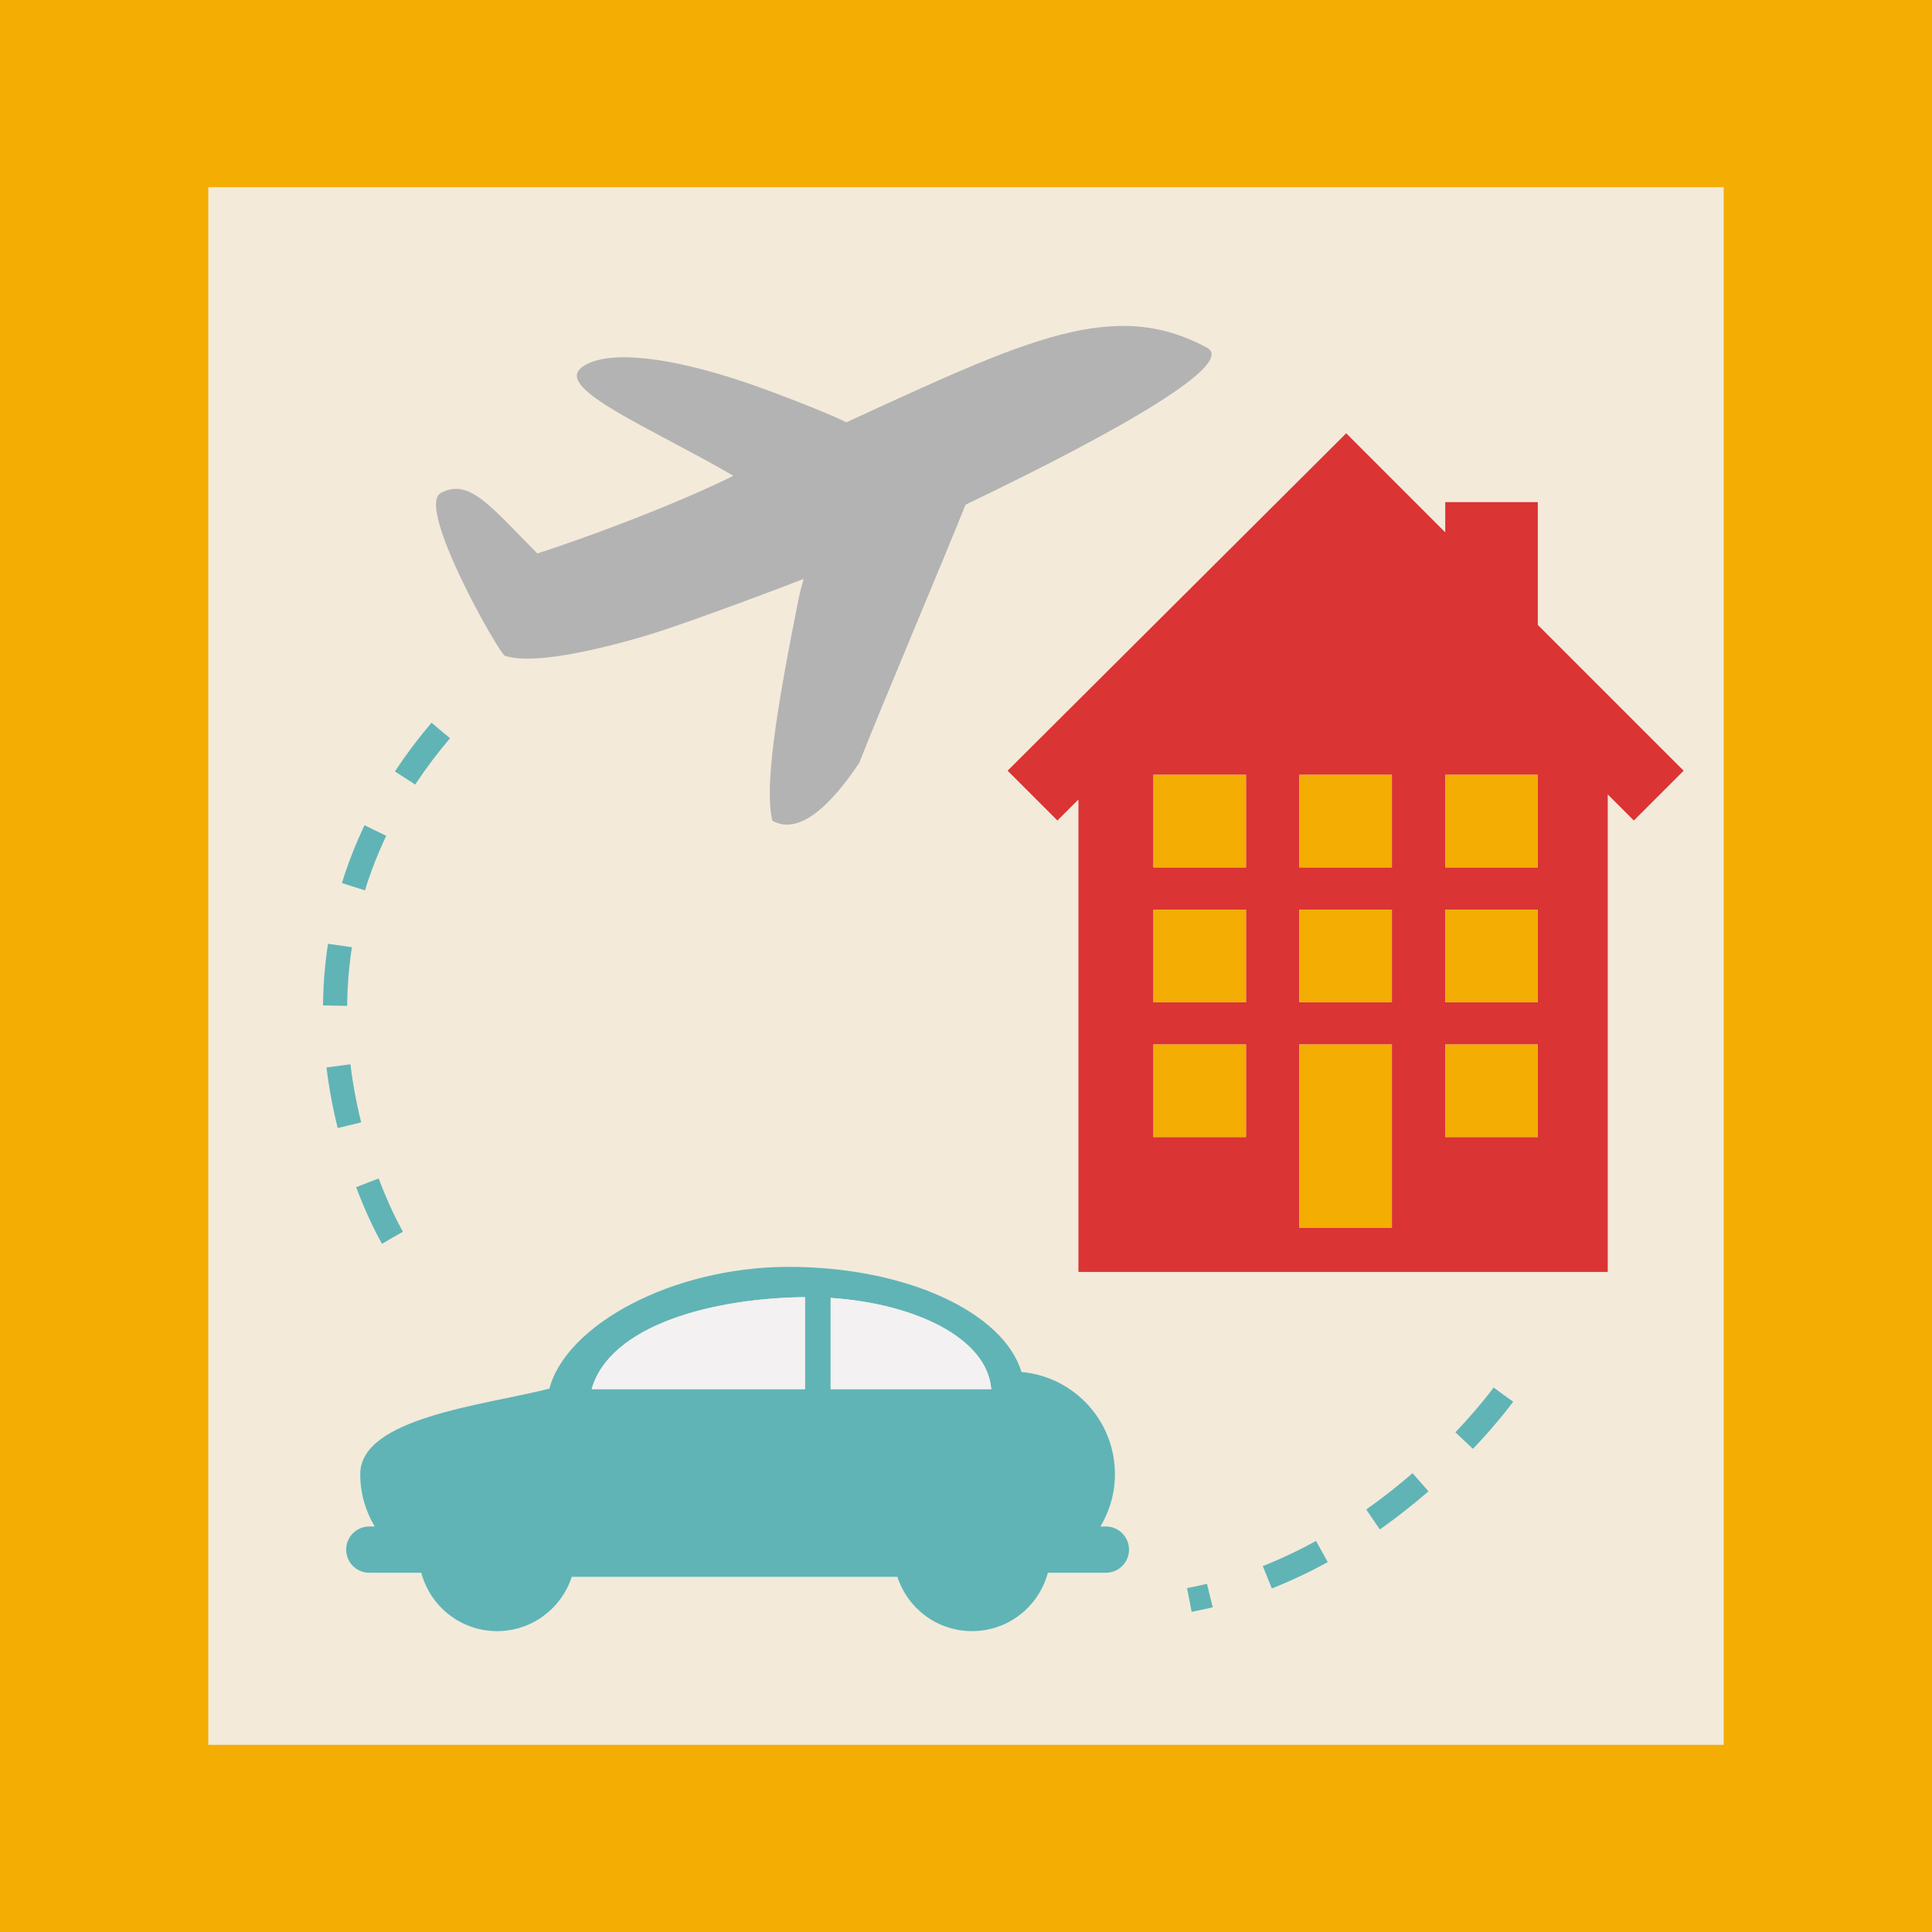
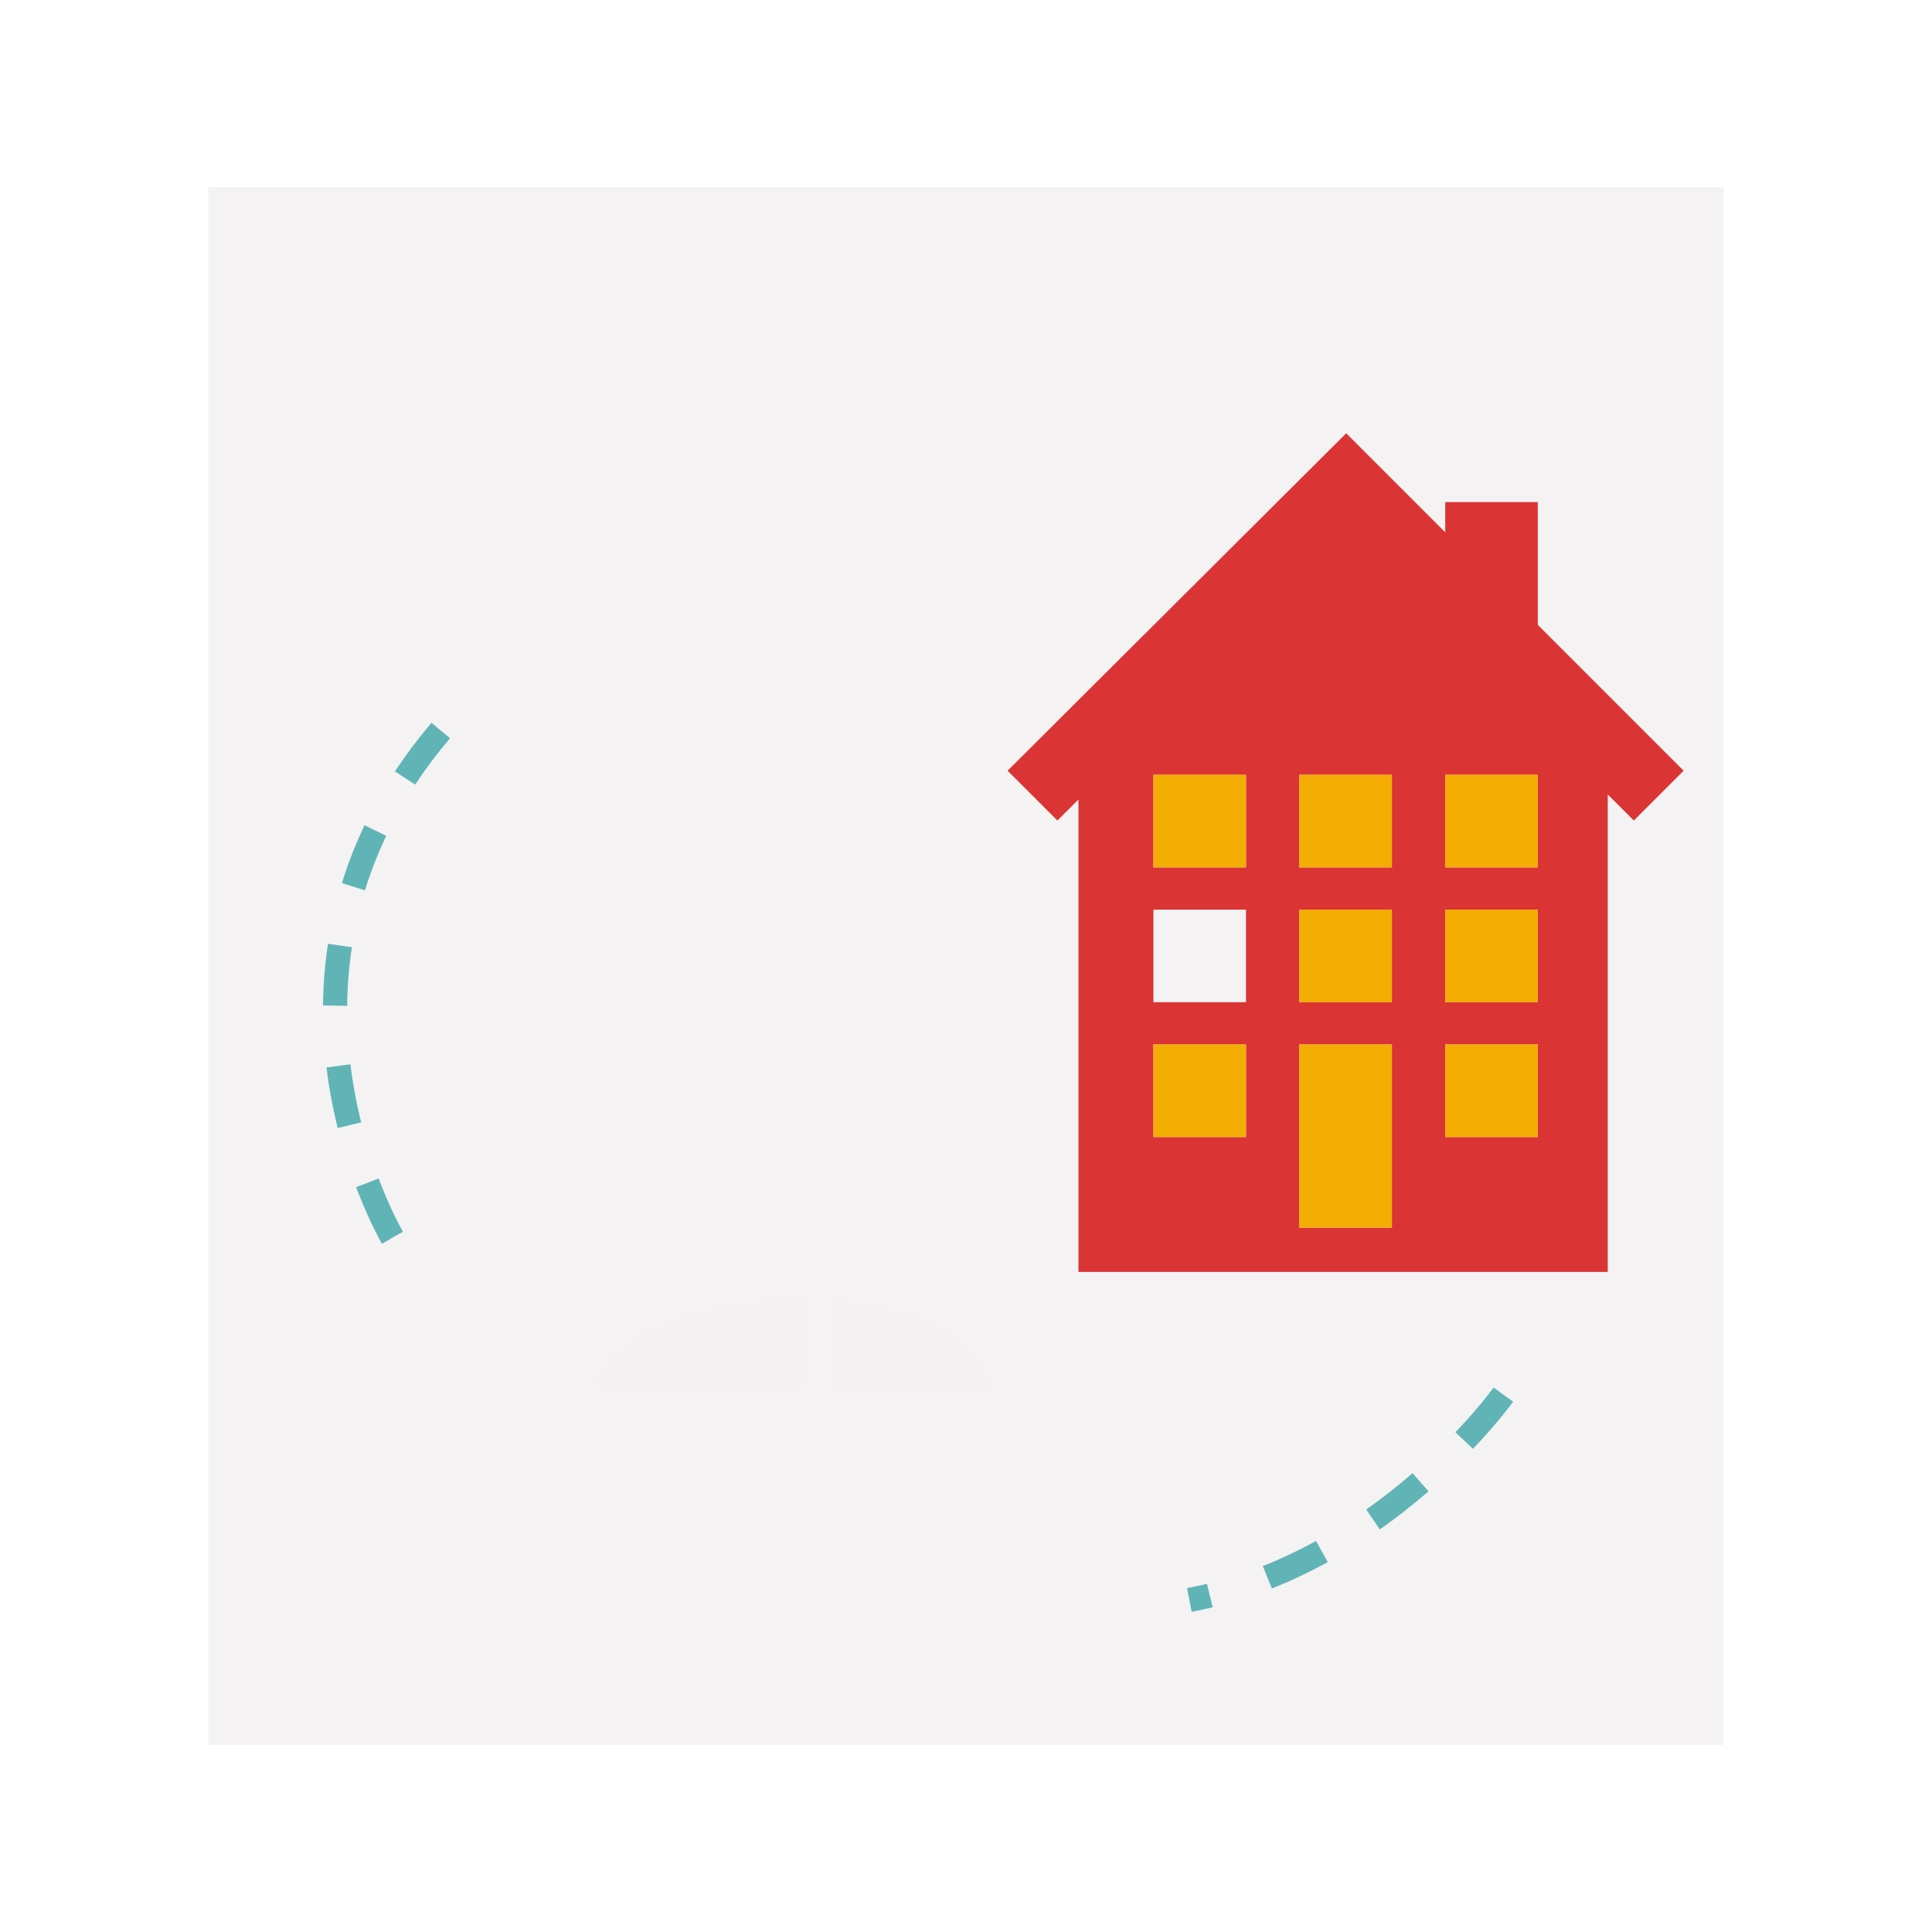
<svg xmlns="http://www.w3.org/2000/svg" version="1.1" x="0px" y="0px" viewBox="0 0 320 320" enable-background="new 0 0 320 320" xml:space="preserve">
  <g id="shuttle">
-     <rect id="bg3" fill="#F3AD03" width="320" height="320" />
    <rect id="square3" x="34.5" y="31" opacity="0.9" fill="#F3F1F2" width="251" height="258" />
-     <path id="airplane" fill="#B3B3B3" d="M199.92,57.597c-15.394-8.339-29.741-1.433-59.723,12.344   c-3.161-1.496-7.215-3.112-12.277-5.011c-17.208-6.453-28-7-31.666-4c-4.272,3.496,11.666,10,24.946,17.72   c0.092,0.053,0.181,0.101,0.272,0.153c-9.972,4.959-25.139,10.53-32.472,12.863c-7.666-7.667-11.253-12.597-16-10   c-4.182,2.288,9.702,26.626,10.611,26.942c3.614,1.256,11.868,0.032,22.832-3.161c7.758-2.26,26.657-9.558,26.657-9.558   s-0.585,2.098-0.806,3.2c-3.709,18.507-5.709,31.173-4.375,36.84c4.796,2.736,10.412-3.599,14.412-9.599   c3.3-8.486,14.667-35.334,17.588-42.735C186.438,70.871,204.68,60.175,199.92,57.597z" />
    <path id="hotel" fill="#DA3434" d="M254.709,103.5V83.164h-15.332v5.004l-16.402-16.402l-56.084,55.886l8.25,8.25l3.484-3.485   v78.25h87.668v-79.082l4.318,4.318l8.25-8.25L254.709,103.5z M206.375,188.33h-15.332v-15.332h15.332V188.33z M206.375,165.996   h-15.332v-15.332h15.332V165.996z M206.375,143.663h-15.332v-15.332h15.332V143.663z M230.541,203.33h-15.332v-30.332h15.332   V203.33z M230.541,165.996h-15.332v-15.332h15.332V165.996z M230.541,143.663h-15.332v-15.332h15.332V143.663z M254.709,188.33   h-15.332v-15.332h15.332V188.33z M254.709,165.996h-15.332v-15.332h15.332V165.996z M254.709,143.663h-15.332v-15.332h15.332   V143.663z" />
    <g id="windows">
      <rect x="191.043" y="172.998" fill="#F3AD03" width="15.332" height="15.332" />
-       <rect x="191.043" y="150.664" fill="#F3AD03" width="15.332" height="15.332" />
      <rect x="191.043" y="128.331" fill="#F3AD03" width="15.332" height="15.332" />
      <rect x="215.209" y="172.998" fill="#F3AD03" width="15.332" height="30.332" />
      <rect x="215.209" y="150.664" fill="#F3AD03" width="15.332" height="15.332" />
      <rect x="215.209" y="128.331" fill="#F3AD03" width="15.332" height="15.332" />
      <rect x="239.377" y="172.998" fill="#F3AD03" width="15.332" height="15.332" />
      <rect x="239.377" y="150.664" fill="#F3AD03" width="15.332" height="15.332" />
      <rect x="239.377" y="128.331" fill="#F3AD03" width="15.332" height="15.332" />
    </g>
    <path id="hotel-to-car" fill="none" stroke="#60B4B6" stroke-width="4" stroke-miterlimit="10" stroke-dasharray="10" d="M249,231   c0,0-20,28-52,34" />
    <path id="car-to-airplane" fill="none" stroke="#60B4B6" stroke-width="4" stroke-miterlimit="10" stroke-dasharray="10" d="   M65,205c0,0-26-44,8-84" />
-     <path id="car" fill="#60B4B6" d="M183.168,252.834h-0.896c1.511-2.54,2.395-5.496,2.395-8.666c0-8.878-6.809-16.156-15.485-16.924   c-2.947-9.866-19.066-17.411-38.515-17.411C111.27,209.833,93.75,219.5,91,230c-10.75,2.75-31.332,4.779-31.332,14.168   c0,3.17,0.884,6.126,2.395,8.666h-0.896c-2.117,0-3.833,1.716-3.833,3.833s1.716,3.833,3.833,3.833h8.614   c1.474,5.562,6.527,9.667,12.553,9.667c5.783,0,10.679-3.779,12.366-9h53.935c1.688,5.221,6.583,9,12.366,9   c6.025,0,11.079-4.105,12.553-9.667h9.614c2.117,0,3.833-1.716,3.833-3.833S185.285,252.834,183.168,252.834z M133.331,230.084H98   c3-10.584,19.986-15.074,35.331-15.235V230.084z M137.581,230.084v-15.109c13.707,0.899,25.919,6.525,26.599,15.109H137.581z" />
    <path id="fwindow" fill="#F3F1F2" d="M133.331,230.084H98c3-10.584,19.986-15.074,35.331-15.235V230.084z" />
    <path id="rwindow" fill="#F3F1F2" d="M137.581,230.084v-15.109c13.707,0.899,25.919,6.525,26.599,15.109H137.581z" />
  </g>
  <g id="map">
</g>
  <g id="screenshot">
</g>
</svg>